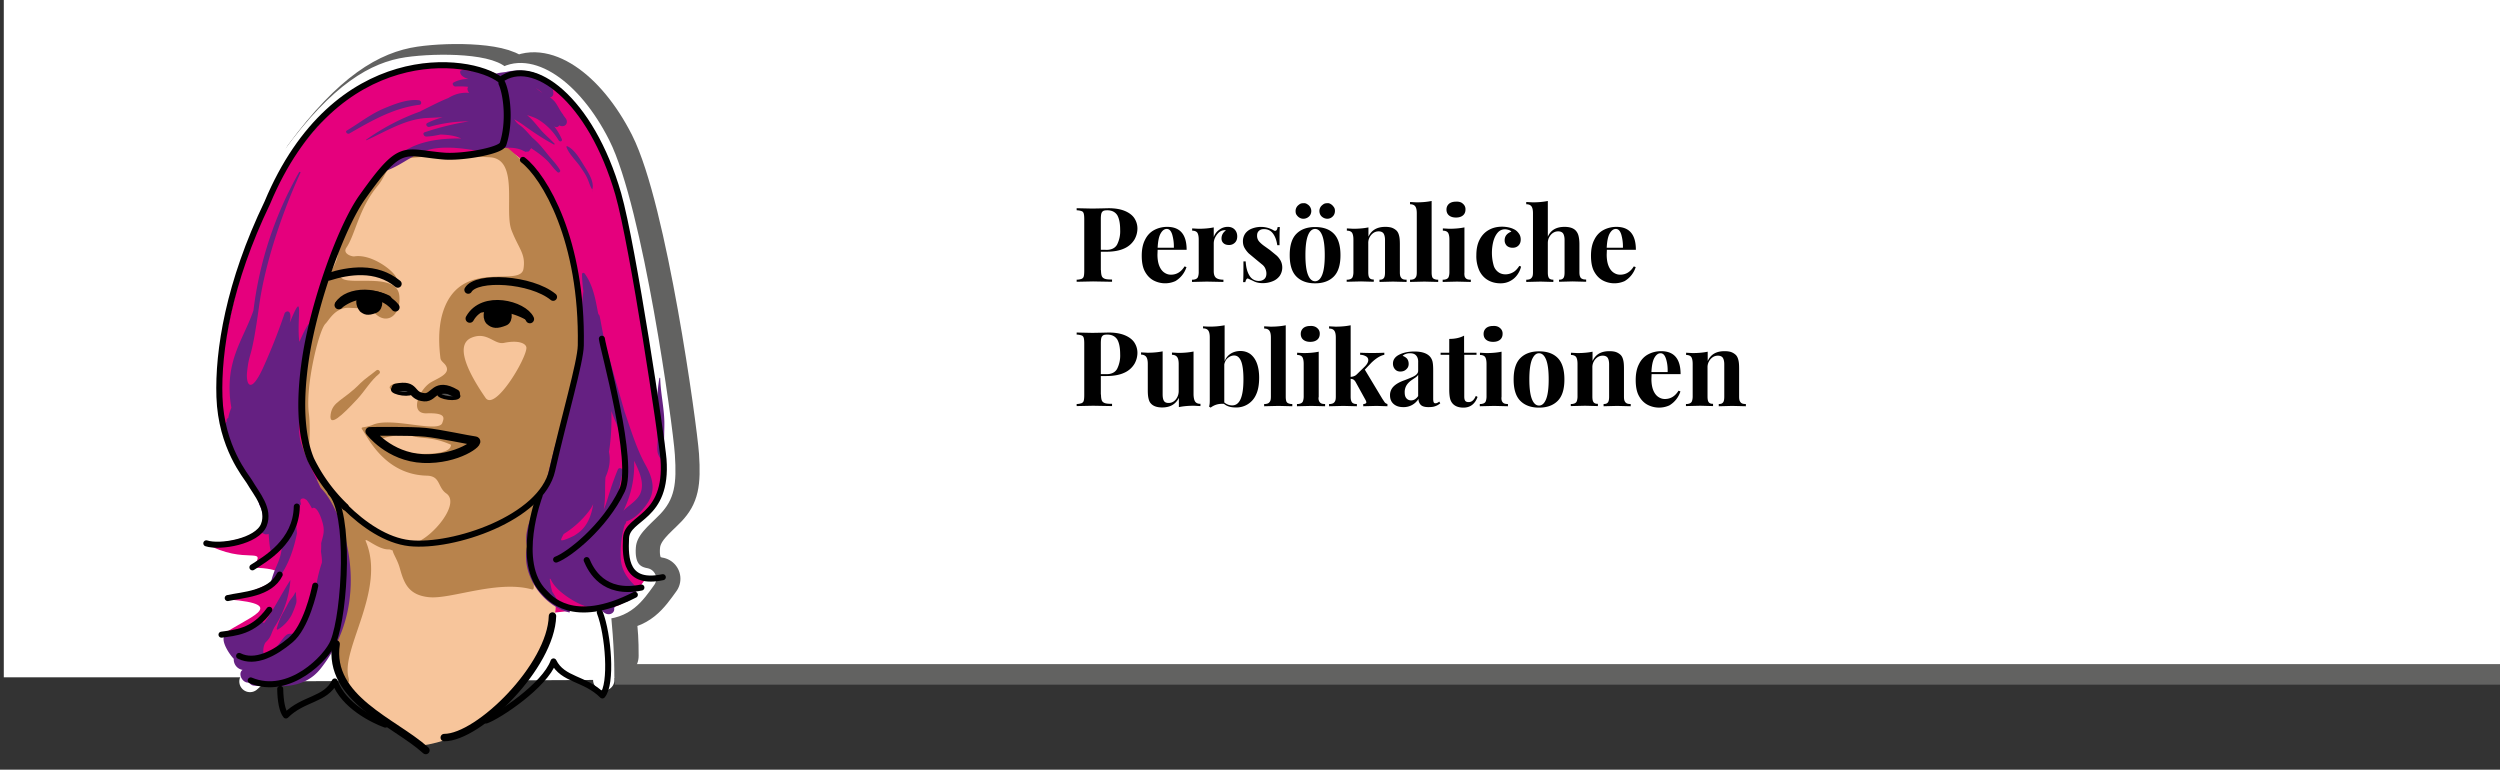
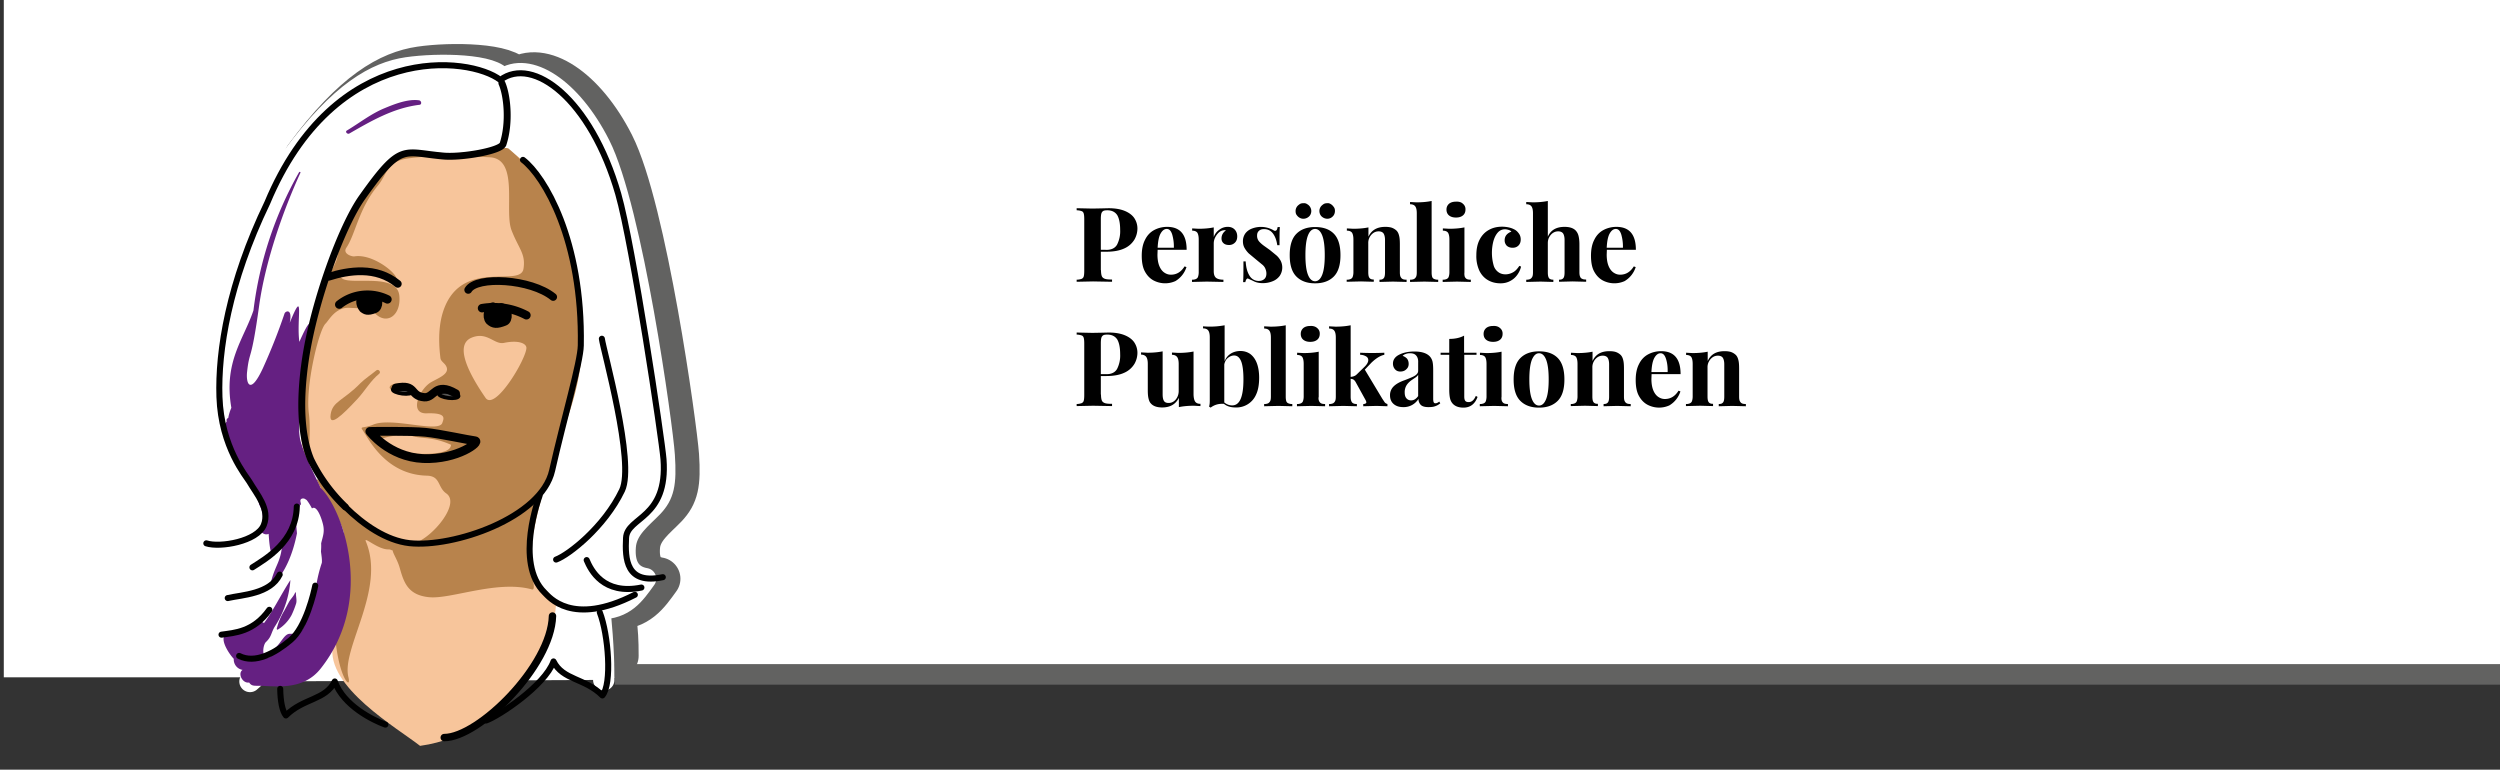
<svg xmlns="http://www.w3.org/2000/svg" viewBox="0 0 1448 445.8">
  <rect x="0" y="0" width="1448" height="445.8" fill="#333333" stroke="none" />
  <path fill="#FFF" d="M2.2 0h1448v392.3H2.2z" />
  <path d="M637.7 156.5c0 1.6.2 2.8.5 3.5.3.7.9 1.2 1.8 1.5.9.3 2.2.4 4.1.4v1.3l-11-.2-9.5.2V162a9 9 0 002.9-.5c.6-.3 1-.7 1.2-1.4.2-.7.3-1.8.3-3.3V127c0-1.5-.1-2.6-.3-3.3-.2-.7-.6-1.2-1.2-1.4a9 9 0 00-2.9-.5v-1.2l9.1.2 5.3-.1 4.1-.1c3.6 0 6.7.5 9.2 1.5s4.4 2.4 5.6 4.1c1.2 1.8 1.9 3.8 1.9 6.2a13 13 0 01-1.7 6.3 13 13 0 01-5.7 5.1c-2.7 1.3-6.2 2-10.6 2h-3.2v10.7zm9.3-14.8a17 17 0 001.8-8.5c0-3.9-.6-6.7-1.7-8.6-1.2-1.8-3.1-2.8-5.7-2.8-1.1 0-1.9.1-2.4.4s-.9.8-1.1 1.5-.3 1.8-.3 3.2v17.8h2.6c3.3.2 5.6-.9 6.8-3zM670.4 147.5c0 2.7.4 4.9 1.1 6.6.7 1.7 1.7 3 2.9 3.8s2.4 1.2 3.8 1.2c3.3 0 5.9-1.6 7.9-4.8l1.1.4a14.5 14.5 0 01-6.4 8.1 14.4 14.4 0 01-12.9-.5c-2.1-1.2-3.7-3-4.9-5.3s-1.7-5.4-1.7-8.9c0-3.6.6-6.7 1.9-9.2 1.2-2.5 3-4.4 5.2-5.6 2.2-1.2 4.8-1.9 7.6-1.9 7.5 0 11.3 4.4 11.3 13.3h-16.8l-.1 2.8zm8.5-11.8c-.7-2.1-1.7-3.1-3.1-3.1-1.4 0-2.6.9-3.6 2.7s-1.5 4.5-1.7 8.2h9.4a25 25 0 00-1-7.8zM706.3 133a7.8 7.8 0 014.9-1.6c1.2 0 2.2.3 3 .8s1.4 1.2 1.8 2c.4.8.6 1.7.6 2.7 0 1.5-.4 2.7-1.3 3.6-.9.9-2 1.4-3.4 1.4s-2.4-.3-3.2-1-1.2-1.6-1.2-2.8c0-1.9.9-3.5 2.6-4.7l-.7-.1-.9.1c-1 .2-1.9.6-2.8 1.5a10 10 0 00-2 2.9 7.8 7.8 0 00-.7 3.3V157c0 1.9.4 3.1 1.3 3.9.9.7 2.3 1.1 4.3 1.1v1.3l-9.6-.2-8.6.2V162a5 5 0 002.3-.4c.6-.3 1-.7 1.2-1.3.2-.6.4-1.5.4-2.6v-18.9c0-1.9-.3-3.2-.8-4-.6-.8-1.6-1.2-3-1.2v-1.3l3.7.2c3.5 0 6.5-.3 8.8-.8v5.6a8.5 8.5 0 013.3-4.3zM723.8 159.8a6 6 0 005.5 2.9c1.2 0 2.2-.4 3-1.1s1.2-1.8 1.2-3.2c0-1.1-.3-2.1-.7-3s-1.1-1.7-1.9-2.3l-3.4-2.8-4.2-3.5a15 15 0 01-2.4-3.1c-.7-1.2-1-2.5-1-4 0-1.7.5-3.2 1.4-4.5.9-1.2 2.2-2.2 3.8-2.8a14.6 14.6 0 0112.4.9c.4.3.7.4 1.1.4.7 0 1.2-.7 1.4-2.2h1.3c-.2 2-.2 5.5-.2 10.5h-1.3c-.4-2.6-1.1-4.8-2.4-6.6s-3-2.7-5.3-2.7c-1.2 0-2.2.3-2.9 1-.8.7-1.1 1.6-1.1 2.8a5 5 0 001.3 3.5c.9 1 2 1.9 3.3 2.8l2.8 2 3.9 3.2c1 .9 1.8 2 2.4 3.1a8.7 8.7 0 01-.6 8.7 9.2 9.2 0 01-4.1 3.1c-1.7.7-3.6 1.1-5.7 1.1s-4-.4-5.6-1.3l-2.8-1.3-.3-.1c-.6 0-1.1.7-1.4 2.1H720c.2-2.3.2-6.3.2-12h1.3c.2 3.7 1 6.4 2.3 8.4zM772.5 135.3c2.6 2.6 3.9 6.8 3.9 12.5s-1.3 9.8-3.9 12.4-6.2 3.9-10.8 3.9-8.2-1.3-10.8-3.9c-2.6-2.6-3.9-6.7-3.9-12.4s1.3-9.8 3.9-12.4c2.6-2.6 6.2-3.9 10.8-3.9s8.2 1.2 10.8 3.8zm-15.3-17a4.6 4.6 0 012.3 3.9c0 .8-.2 1.6-.6 2.3s-1 1.2-1.7 1.6-1.5.6-2.3.6c-.8 0-1.5-.2-2.2-.6s-1.2-.9-1.7-1.6-.6-1.5-.6-2.3c0-.8.2-1.5.6-2.2s1-1.2 1.7-1.7 1.4-.6 2.2-.6c.9-.1 1.6.1 2.3.6zm.4 18c-1 2.5-1.5 6.3-1.5 11.5 0 5.1.5 8.9 1.5 11.4s2.4 3.7 4.1 3.7c1.7 0 3.1-1.2 4.1-3.7s1.5-6.3 1.5-11.4c0-5.2-.5-9-1.5-11.5s-2.4-3.7-4.1-3.7c-1.7 0-3.1 1.2-4.1 3.7zm13.3-18c.7.4 1.2 1 1.7 1.7s.6 1.4.6 2.2c0 .8-.2 1.6-.6 2.3s-1 1.2-1.6 1.6c-.7.4-1.4.6-2.2.6-.8 0-1.6-.2-2.3-.6s-1.3-.9-1.7-1.6-.6-1.5-.6-2.3c0-.8.2-1.5.6-2.2s1-1.2 1.7-1.7 1.5-.6 2.3-.6c.7-.1 1.4.1 2.1.6zM802.4 131.4c1.6 0 3 .2 4 .6 1 .4 1.9 1 2.6 1.7.7.8 1.1 1.7 1.4 3 .3 1.2.4 2.8.4 4.9v16.1c0 1.1.1 2 .4 2.6.3.6.7 1.1 1.2 1.3.5.3 1.3.4 2.3.4v1.3l-7.9-.2-7.8.2V162c.8 0 1.5-.1 1.9-.4.5-.3.8-.7 1-1.3.2-.6.3-1.5.3-2.6V139c0-1.6-.3-2.9-.8-3.7-.5-.8-1.5-1.3-2.9-1.3-1.1 0-2.1.3-3 .9a7 7 0 00-3 6v16.7c0 1.1.1 2 .3 2.6.2.6.6 1.1 1 1.3.5.3 1.1.4 1.9.4v1.3l-7.4-.2-8.3.2V162a5 5 0 002.3-.4c.6-.3 1-.7 1.2-1.3.2-.6.4-1.5.4-2.6v-18.9c0-1.9-.3-3.2-.8-4-.6-.8-1.6-1.2-3-1.2v-1.3l3.7.2c3.5 0 6.5-.3 8.8-.8v5.4c1.8-3.9 5.1-5.7 9.8-5.7zM829.5 160.3a2 2 0 001.2 1.3 5 5 0 002.3.4v1.3l-8-.2-8.3.2V162a5 5 0 002.3-.4 3 3 0 001.2-1.3c.3-.6.4-1.5.4-2.6v-34.2c0-1.9-.3-3.2-.9-4s-1.6-1.2-3-1.2V117l3.7.2c3.5 0 6.4-.3 8.8-.8v41.4c0 1 .1 1.8.3 2.5zM848.4 160.3c.3.6.7 1.1 1.2 1.3.5.3 1.3.4 2.3.4v1.3l-8-.2-8.3.2V162a5 5 0 002.3-.4c.6-.3 1-.7 1.2-1.3.2-.6.4-1.5.4-2.6v-18.9c0-1.9-.3-3.2-.8-4-.6-.8-1.6-1.2-3-1.2v-1.3l3.7.2c3.5 0 6.5-.3 8.8-.8v26.1c-.1 1 0 1.8.2 2.5zm-1.1-42.3a4 4 0 011.5 3.4c0 1.4-.5 2.6-1.5 3.4s-2.3 1.2-4 1.2c-1.7 0-3-.4-4-1.2-1-.8-1.5-2-1.5-3.4s.5-2.5 1.5-3.4c1-.8 2.3-1.2 4-1.2 1.7-.1 3.1.3 4 1.2zM878.8 159.2c-1 1.4-2.3 2.6-4 3.5-1.6.9-3.5 1.4-5.7 1.4-2.7 0-5.1-.6-7.2-1.8s-3.8-3-5-5.4a20.2 20.2 0 01-1.8-9.1c0-3.5.6-6.5 1.9-9s3-4.3 5.3-5.6 4.8-1.9 7.7-1.9c1.5 0 2.9.2 4.2.5 1.3.3 2.4.8 3.3 1.3 1 .6 1.8 1.5 2.4 2.4s.9 2 .9 3.2c0 1.4-.4 2.6-1.3 3.5s-2 1.3-3.4 1.3-2.5-.4-3.4-1.2a4.4 4.4 0 01-1.2-3.2c0-1.2.4-2.3 1.1-3.1s1.7-1.5 2.8-1.8c-.3-.4-.8-.8-1.5-1s-1.4-.4-2.2-.4c-1.6 0-3 .6-4.1 1.8s-2 2.9-2.6 5a27 27 0 00.2 14.4 7.3 7.3 0 002.9 3.8c1.2.8 2.5 1.1 4 1.1a9 9 0 004.1-1.1c1.4-.7 2.6-2 3.8-3.8l1 .4c-.4 1.8-1.2 3.4-2.2 4.8zM906.2 131.4c3.1 0 5.3.8 6.6 2.3a7 7 0 011.5 3c.3 1.2.5 2.8.5 4.8v16.1c0 1.1.1 2 .4 2.6a2 2 0 001.2 1.3c.5.3 1.3.4 2.3.4v1.3l-7.9-.2-7.8.2V162c.8 0 1.4-.1 1.9-.4.5-.3.8-.7 1-1.3.2-.6.3-1.5.3-2.6V139c0-1.6-.3-2.9-.8-3.7-.5-.8-1.5-1.3-2.9-1.3-1.1 0-2.1.3-3 .9s-1.6 1.4-2.2 2.5-.8 2.2-.8 3.5v16.8c0 1.1.1 2 .3 2.6.2.6.5 1.1 1 1.3.5.3 1.1.4 1.9.4v1.3l-7.4-.2-8.3.2V162a5 5 0 002.3-.4 3 3 0 001.2-1.3c.3-.6.4-1.5.4-2.6v-34.2c0-1.9-.3-3.2-.9-4s-1.6-1.2-3-1.2V117l3.7.2c3.5 0 6.4-.3 8.8-.8v20.7c1.7-3.9 5-5.7 9.7-5.7zM930.6 147.5c0 2.7.4 4.9 1.1 6.6.7 1.7 1.7 3 2.9 3.8s2.4 1.2 3.8 1.2c3.3 0 5.9-1.6 7.9-4.8l1.1.4a14.5 14.5 0 01-6.4 8.1 14.4 14.4 0 01-12.9-.5c-2.1-1.2-3.7-3-4.9-5.3s-1.7-5.4-1.7-8.9c0-3.6.6-6.7 1.9-9.2 1.2-2.5 3-4.4 5.2-5.6 2.2-1.2 4.8-1.9 7.6-1.9 7.5 0 11.3 4.4 11.3 13.3h-16.8l-.1 2.8zm8.4-11.8c-.7-2.1-1.7-3.1-3.1-3.1-1.4 0-2.6.9-3.6 2.7s-1.5 4.5-1.7 8.2h9.4a25 25 0 00-1-7.8zM637.7 228.5c0 1.6.2 2.8.5 3.5.3.7.9 1.2 1.8 1.5.9.3 2.2.4 4.1.4v1.3l-11-.2-9.5.2V234a9 9 0 002.9-.5c.6-.3 1-.7 1.2-1.4.2-.7.3-1.8.3-3.3V199c0-1.5-.1-2.6-.3-3.3-.2-.7-.6-1.2-1.2-1.4a9 9 0 00-2.9-.5v-1.2l9.1.2 5.3-.1 4.1-.1c3.6 0 6.7.5 9.2 1.5s4.4 2.4 5.6 4.1c1.2 1.8 1.9 3.8 1.9 6.2a13 13 0 01-1.7 6.3 13 13 0 01-5.7 5.1c-2.7 1.3-6.2 2-10.6 2h-3.2v10.7zm9.3-14.8a17 17 0 001.8-8.5c0-3.9-.6-6.7-1.7-8.6-1.2-1.8-3.1-2.8-5.7-2.8-1.1 0-1.9.1-2.4.4s-.9.8-1.1 1.5-.3 1.8-.3 3.2v17.8h2.6c3.3.2 5.6-.9 6.8-3zM692.3 232.7c.6.8 1.6 1.2 3 1.2v1.3l-3.7-.2c-3.5 0-6.4.3-8.8.8v-5.4c-1.8 3.7-5 5.6-9.7 5.6-3 0-5.2-.8-6.5-2.3-.7-.7-1.1-1.7-1.4-3s-.4-2.8-.4-4.8v-15.2c0-1.8-.3-3.2-.9-4-.6-.8-1.6-1.3-3-1.3v-1.3l3.7.2c3.5 0 6.4-.3 8.8-.8v24.8c0 1.7.2 2.9.7 3.8s1.4 1.3 2.8 1.3c1.1 0 2-.3 2.9-.9s1.6-1.5 2.1-2.5.8-2.2.8-3.5v-15.7c0-1.8-.3-3.2-.9-4-.6-.8-1.6-1.3-3-1.3v-1.3l3.7.2c3.5 0 6.4-.3 8.8-.8v25.1c.1 1.9.4 3.2 1 4zM712.9 204.8c1.6-1 3.5-1.5 5.6-1.5s4 .6 5.6 1.7c1.6 1.2 2.9 2.9 3.8 5.2.9 2.3 1.4 5.2 1.4 8.6 0 4-.6 7.3-1.8 9.8a12.4 12.4 0 01-11.9 7.4c-2.8 0-5-.7-6.7-2.1h-.9a10.6 10.6 0 00-6.8 2.2l-.9-.6c.3-1 .4-2.1.4-3.3v-36.8c0-1.9-.3-3.2-.9-4s-1.6-1.2-3-1.2V189a45.9 45.9 0 0012.5-.6v20.8c.8-2 2-3.4 3.6-4.4zm.8 30c4.4 0 6.5-5 6.5-15.1 0-4.9-.5-8.5-1.4-10.6s-2.2-3.2-4-3.2c-1.3 0-2.5.5-3.6 1.4s-1.8 2.2-2.1 3.8v22c1.5 1.2 3 1.7 4.6 1.7zM745 232.3a2 2 0 001.2 1.3 5 5 0 002.3.4v1.3l-8-.2-8.3.2V234a5 5 0 002.3-.4 3 3 0 001.2-1.3c.3-.6.4-1.5.4-2.6v-34.2c0-1.9-.3-3.2-.9-4s-1.6-1.2-3-1.2V189l3.7.2c3.5 0 6.4-.3 8.8-.8v41.4c0 1 .1 1.8.3 2.5zM764 232.3c.3.6.7 1.1 1.2 1.3.5.3 1.3.4 2.3.4v1.3l-8-.2-8.3.2V234a5 5 0 002.3-.4c.6-.3 1-.7 1.2-1.3.2-.6.4-1.5.4-2.6v-18.9c0-1.9-.3-3.2-.8-4-.6-.8-1.6-1.2-3-1.2v-1.3l3.7.2c3.5 0 6.5-.3 8.8-.8v26.1a4 4 0 00.2 2.5zm-1.1-42.3a4 4 0 011.5 3.4c0 1.4-.5 2.6-1.5 3.4s-2.3 1.2-4 1.2c-1.7 0-3-.4-4-1.2-1-.8-1.5-2-1.5-3.4s.5-2.5 1.5-3.4c1-.8 2.3-1.2 4-1.2 1.6-.1 3 .3 4 1.2zM802 233c.4.5.9.8 1.6 1v1.3l-6.3-.2-7.7.2V234c1.2 0 1.8-.4 1.8-1.1l-.3-.9-5.9-10.7c-.4-.7-.8-1.1-1.2-1.4s-1-.4-1.7-.5v10.3c0 1.1.1 2 .4 2.6a2 2 0 001.1 1.3c.5.3 1.2.4 2.1.4v1.3l-7.8-.2-8.3.2V234a5 5 0 002.3-.4 3 3 0 001.2-1.3c.3-.6.4-1.5.4-2.6v-34.2c0-1.9-.3-3.2-.9-4s-1.6-1.2-3-1.2V189l3.7.2c3.5 0 6.4-.3 8.8-.8v29.9c.8-.1 1.5-.2 2.1-.5.6-.2 1.1-.6 1.6-1.1l4.5-4.4c1.3-1.3 2-2.6 2-3.7 0-.9-.4-1.7-1.3-2.2s-2-.9-3.4-.9v-1.2a154.6 154.6 0 0014 0v1.2c-2.4.5-4.9 2.1-7.5 4.6l-3.8 4 10.1 16.8 1.4 2.1zM820.3 206c-.8-1-2-1.4-3.7-1.4-.8 0-1.6.1-2.3.4a4 4 0 00-1.9 1.1c1.1.4 2 1 2.6 1.7.6.8.9 1.8.9 3 0 .8-.2 1.6-.6 2.2s-1 1.2-1.7 1.6c-.7.4-1.6.6-2.5.6-1.3 0-2.3-.4-3.1-1.3s-1.2-2-1.2-3.3c0-2.1 1.1-3.8 3.3-5 2.4-1.3 5.5-2 9.1-2 4.1 0 7 .9 8.8 2.7.8.8 1.4 1.9 1.7 3.1.3 1.3.4 3 .4 5.2v16.3c0 1 .1 1.7.3 2.1s.5.6 1 .6c.6 0 1.4-.3 2.2-1l.6 1a9 9 0 01-3 1.7c-1.1.4-2.4.5-3.9.5-2 0-3.5-.4-4.4-1.3a4.8 4.8 0 01-1.3-3.5 10 10 0 01-8.9 4.8c-2.3 0-4.1-.6-5.5-1.8s-2.1-2.9-2.1-5a7 7 0 012.1-5.2c1.4-1.4 3.5-2.6 6.4-3.6a82 82 0 003-1.2c1.7-.7 3-1.3 3.7-2 .8-.7 1.1-1.4 1.1-2.3V210c.1-1.7-.3-3.1-1.1-4zm-.1 12.4l-2.5 1.7c-1.3.9-2.3 1.9-3 3a7.6 7.6 0 00-1.1 4.1c0 1.6.3 2.7 1 3.5.7.8 1.6 1.2 2.7 1.2 1.6 0 2.9-.8 4.1-2.5V217c-.2.5-.6.9-1.2 1.4zM855.2 204.3v1.2h-7.1v24.2c0 1.2.2 2 .6 2.5.4.5 1.1.7 2 .7 1.7 0 3.1-1.2 4.1-3.6l1 .6c-1.5 4.1-4.2 6.2-8.2 6.2-2.6 0-4.6-.7-6-2.1-.8-.8-1.4-1.9-1.7-3.1s-.5-3-.5-5.2v-20.2h-5v-1.2h5v-8c3.3 0 6.2-.6 8.6-1.9v9.9h7.2zM869.9 232.3c.3.6.7 1.1 1.2 1.3.5.3 1.3.4 2.3.4v1.3l-8-.2-8.3.2V234a5 5 0 002.3-.4c.6-.3 1-.7 1.2-1.3.2-.6.4-1.5.4-2.6v-18.9c0-1.9-.3-3.2-.8-4-.6-.8-1.6-1.2-3-1.2v-1.3l3.7.2c3.5 0 6.5-.3 8.8-.8v26.1a5 5 0 00.2 2.5zm-1.1-42.3a4 4 0 011.5 3.4c0 1.4-.5 2.6-1.5 3.4s-2.3 1.2-4 1.2c-1.7 0-3-.4-4-1.2-1-.8-1.5-2-1.5-3.4s.5-2.5 1.5-3.4c1-.8 2.3-1.2 4-1.2 1.7-.1 3 .3 4 1.2zM902.2 207.3c2.6 2.6 3.9 6.8 3.9 12.5s-1.3 9.8-3.9 12.4-6.2 3.9-10.8 3.9-8.2-1.3-10.8-3.9c-2.6-2.6-3.9-6.7-3.9-12.4s1.3-9.8 3.9-12.4c2.6-2.6 6.2-3.9 10.8-3.9s8.2 1.2 10.8 3.8zm-14.9 1c-1 2.5-1.5 6.3-1.5 11.5 0 5.1.5 8.9 1.5 11.4s2.4 3.7 4.1 3.7c1.7 0 3.1-1.2 4.1-3.7s1.5-6.3 1.5-11.4c0-5.2-.5-9-1.5-11.5s-2.4-3.7-4.1-3.7c-1.7 0-3 1.2-4.1 3.7zM932.2 203.4c1.6 0 3 .2 4 .6 1 .4 1.9 1 2.6 1.7.7.8 1.1 1.7 1.4 3 .3 1.2.4 2.8.4 4.9v16.1c0 1.1.1 2 .4 2.6.3.6.7 1.1 1.2 1.3.5.3 1.3.4 2.3.4v1.3l-7.9-.2-7.8.2V234c.8 0 1.5-.1 1.9-.4.5-.3.8-.7 1-1.3.2-.6.3-1.5.3-2.6V211c0-1.6-.3-2.9-.8-3.7-.5-.8-1.5-1.3-2.9-1.3-1.1 0-2.1.3-3 .9a7 7 0 00-3 6v16.7c0 1.1.1 2 .3 2.6.2.6.6 1.1 1 1.3.5.3 1.1.4 1.9.4v1.3l-7.4-.2-8.3.2V234a5 5 0 002.3-.4c.6-.3 1-.7 1.2-1.3.2-.6.4-1.5.4-2.6v-18.9c0-1.9-.3-3.2-.8-4-.6-.8-1.6-1.2-3-1.2v-1.3l3.7.2c3.5 0 6.5-.3 8.8-.8v5.4c1.8-3.9 5-5.7 9.8-5.7zM956.5 219.5c0 2.7.4 4.9 1.1 6.6.7 1.7 1.7 3 2.9 3.8s2.4 1.2 3.8 1.2c3.3 0 5.9-1.6 7.9-4.8l1.1.4a14.5 14.5 0 01-6.4 8.1 14.4 14.4 0 01-12.9-.5c-2.1-1.2-3.7-3-4.9-5.3s-1.7-5.4-1.7-8.9c0-3.6.6-6.7 1.9-9.2 1.2-2.5 3-4.4 5.2-5.6 2.2-1.2 4.8-1.9 7.6-1.9 7.5 0 11.3 4.4 11.3 13.3h-16.8l-.1 2.8zm8.4-11.8c-.7-2.1-1.7-3.1-3.1-3.1-1.4 0-2.6.9-3.6 2.7s-1.5 4.5-1.7 8.2h9.4c.1-3.1-.3-5.7-1-7.8zM998.9 203.4c1.6 0 3 .2 4 .6 1 .4 1.9 1 2.6 1.7.7.8 1.1 1.7 1.4 3 .3 1.2.4 2.8.4 4.9v16.1c0 1.1.1 2 .4 2.6.3.6.7 1.1 1.2 1.3.5.3 1.3.4 2.3.4v1.3l-7.9-.2-7.8.2V234c.8 0 1.5-.1 1.9-.4.5-.3.8-.7 1-1.3.2-.6.3-1.5.3-2.6V211c0-1.6-.3-2.9-.8-3.7-.5-.8-1.5-1.3-2.9-1.3-1.1 0-2.1.3-3 .9a7 7 0 00-3 6v16.7c0 1.1.1 2 .3 2.6.2.6.6 1.1 1 1.3.5.3 1.1.4 1.9.4v1.3l-7.4-.2-8.3.2V234a5 5 0 002.3-.4c.6-.3 1-.7 1.2-1.3.2-.6.4-1.5.4-2.6v-18.9c0-1.9-.3-3.2-.8-4-.6-.8-1.6-1.2-3-1.2v-1.3l3.7.2c3.5 0 6.5-.3 8.8-.8v5.4c1.8-3.9 5-5.7 9.8-5.7z" />
  <g stroke-miterlimit="10">
    <path fill="#FFF" stroke="#626261" stroke-width="24.8" stroke-linecap="round" stroke-linejoin="round" d="M357.5 379.9c.1-17.7-2-24.2-2.3-26.1h-.2v-1.2c14.7-.1 20.2-8.4 26.7-17.4-8.9-1.5-12.6-8.1-11.8-18.5.7-10.4 9.6-16.7 15.9-23.3 6.3-6.7 7.8-13 6.7-29.6-1.2-16.8-18.6-142.6-37.5-180C338.4 51 313.5 35.3 298.7 46c-4.1-8.9-37.4-9.3-55.2-6.7-17.7 2.6-38.5 13.7-66.6 51.9" />
    <path fill="#FFF" stroke="#FFF" stroke-width="12.4" stroke-linecap="round" stroke-linejoin="round" d="M349.7 393.8c.1-17.7-2-38-2.3-40h-.2v-1.2c14.7-.1 20.2-8.4 26.7-17.4-8.9-1.5-12.6-8.1-11.8-18.5.7-10.4 9.6-16.7 15.9-23.3 6.3-6.7 7.8-13 6.7-29.6-1.1-16.7-18.5-142.5-37.4-179.9C330.7 51 305.8 35.3 291 46c-4.1-8.9-37.4-9.3-55.2-6.7-17.8 2.6-38.5 13.7-66.6 51.9-28.1 38.1-43.3 117.7-42.6 140.7.7 23 24.4 56.6 27.4 67 3 10.4-21.1 15.9-35.2 15.5 23.7 13.3 36.3.7 27.8 14.1 34.4 1.5 2.2 13-14.4 18.5 36.6 3 10 10.7-3.7 20.7 7.4-.7 22.6 6.7 10.4 12.6 3.7.7 15.9 6.7 5.9 14.4" />
    <path fill="none" stroke="#626261" stroke-width="11.9" d="M356.1 390.6H1448" />
  </g>
  <g>
-     <path fill="#E5007D" d="M291 46.2c14.8-10.7 39.7 5 56.3 37.8 18.9 37.4 36.3 163.3 37.4 179.9 1.1 16.7-.4 23-6.7 29.6-6.3 6.7-15.2 13-15.9 23.3-.7 10.4 3 17 11.8 18.5-6.7 9.3-12.2 17.8-27.8 17.4-15.5-.4-146.6 17.4-154.7 24.4-8.1 7-28.9 26.7-46.6 17.8 10-7.8-2.2-13.7-5.9-14.4 12.2-5.9-3-13.3-10.4-12.6 13.7-10 40.4-17.8 3.7-20.7 16.7-5.6 48.9-17 14.4-18.5 8.5-13.3-4.1-.7-27.8-14.1 14.1.4 38.1-5.2 35.2-15.5-3-10.4-26.7-44.1-27.4-67-.7-23 14.4-102.5 42.6-140.7s48.9-49.2 66.6-51.8c17.8-2.7 51.1-2.3 55.2 6.6z" />
    <path fill="#F7C59B" d="M293.7 405.2c-7.9 7.4-23.2 23.1-50.4 26.8-12.7-10-54.9-34.4-50.5-58.1 6.4-22.1 10.8-67.3 2.6-84.4-8.2-17.1-23.3-20.2-20.6-55.1 2.7-34.9 16.3-90.6 33.2-116.8 17-26.2 24.2-29.1 30.5-28.7 6.4.4 46.4 3.9 51.9-2.9 10 .2 41.3 29.8 45.2 88.6 3.1 45.8-6.7 59.3-13.6 86.8-1.4 5.7-5.8 21.4-9.8 25.6-2.3 8.6-13.4 49.8 8.3 61.8.8.4 2.7 2.1 1.5 1.8-.9 15.9-11.4 38.7-28.3 54.6z" />
    <g fill="#B8834C">
      <path d="M336.5 175.5c-1.7-14-4-30.5-9.9-43.3-3.2-7.1-4.4-11.5-7.6-17.6a116.7 116.7 0 00-24.4-28.5c-2.4-1.9-26.4 3.8-37.7 2.6-23.8-2.6-32.1 1.6-43.9 19.6-5.6 8.5-9.2 19.8-15.1 28.8-1 1.6-1.8 10.1-3.1 13.8-2.9 7.8-9.4 14.2-11.2 22.2-5.6 24.4-6.5 25.4-6.5 29.3-.2 19-3.9 41-2.6 51.7a57 57 0 004.7 16.2c-.8-8.7 1-20.5-.3-30.8-2.1-15.8 5.7-48.1 9.6-52 2-1.9 5.7-9.7 14-9.2 5 .3 11.3 0 15 3.5 7 6.6 14.9.4 13.8-10.5-1.5-15.6-36.4-3.2-34-12.8.8-3 4.5-2.8 8.9-2.6 7.6.4 13.8 5.7 21.1 6.7 8.9 1.1-9.3-16.2-22.1-14.1-1.3.2-6.9-1.5-4.6-5 5.3-7.8 7.1-22.6 18.2-35.9 5.5-6.6 5.1-14.1 17.3-15.8 14.5-2.1 32.8-1.5 47.6-.7 17.1.9 8.2 31 12.6 42.3 4.2 10.8 8.3 13.6 6.9 22.3-1.7 10.7-32.8-5-44.8 20.3-3.3 7-5.1 16.8-3.3 31.4.2 1.7 1.9 2.6 2.9 4 3.4 4.8-3.4 7.2-8.2 9.9-7 4-13.1 18.4-2.7 18.1 11.7-.4 10 2.9 9.1 5.5-2 6.2-29.3-3.6-40.2 1.1-5 2.1-7.6.8-6.1 2.9 3.4 5 13.3 26 37.3 26.6 8.1.2 6.1 6.7 11.3 10.3 8.5 5.9-8.3 25.8-18.3 28.7-11.2 3.3-32.2-12.3-35.9-15.6-6.4-5.6-21.7-24.3-20.8-20.9 1.3 4.8 16.2 25.2 15.8 32.8-.5 9.1-5.4 55.1-5.3 56.4 2 26.1 9.8 32.9 7.8 25-4.2-16.7 21.8-50.7 10.1-78.6-1.4-3.3 7 4.8 13.1 4.6a4 4 0 012.1.6c.2.1.5 0 .5.2l-.1.2c.5 2.1 2.8 5.3 4.1 10 2.4 8.6 5 15.5 16.9 16.7 12.6 1.3 39.5-10.1 59.6-4.5 3.2.9-1.7-13.4-1.4-16.7 2.9-31 15.3-61.7 16.3-65.2 4.3-16.1 18.5-42.6 13.5-84zm-115 80.7c-6.1-2.2 10.9-5.4 17.4-3.6 6.2 1.7 11.9.3 22.5 5.1-.9-.4 2.4 5.2-16.5 5.2-13.7-.1-20.9-5.8-23.4-6.7zm59.7-25.8c-8.9-12.9-18.5-30.4-8.1-34.8 9.1-3.8 13.2 4.2 18.8 3 8.6-1.8 13 .4 13 2.9-.1 6.4-18.2 36.9-23.7 28.9z" />
      <path d="M218 214.5c-2.5 2.1-6.8 5-9.1 7.3-10.1 10.4-16.3 10.5-17.4 18.3-1.1 7.8 6.7.5 15.5-9 4.3-4.6 7.7-10.7 12.6-14.6 1.3-1-.4-3-1.6-2zM236.9 225.9c-2.5-7.2-16.7-2.7-8.9.7 1.6.7 10.8 4.8 8.9-.7z" />
    </g>
    <g fill="#652082">
      <path d="M166 188.3l-.1-.6.1.6zM185.7 282.6c-4-8.7-8.6-17.2-11.4-26.3-6.1-19.4 16-96.6-.9-58.3-1.8-12.7 3.2-32.5-5.6-11 1.8-8.6-2.5-6.9-3-5.4a339.9 339.9 0 01-12.5 31.6c-7.3 15.8-9.9 9.1-9.2 2.3 1.5-13.6 2.3-4.4 7-38.5 3.7-26.4 14.3-56 23.9-76.9.2-.5-.5-.8-.8-.3a214.7 214.7 0 00-26.4 80c-5.7 16.9-17.4 29.8-12.8 56.4a25 25 0 00-1.8 5.9c-.6.2-1 .7-1 1.4l.1.6-1 1.4c-2.7 3.7 4.6 14.5 6.3 18l2.8 5.5c2.2 4.6 4.6 9.1 6.8 13.5.4.7.8 1.3 1.3 1.8 1.2 2.5 2.1 5.2 2.6 7.9 2.6 4.6 3.1 10.9-.4 14.8l1-.4c.3 2 2.9 3.6 4.9 2.6 1.4 22.8 5.1 7.7 8 3.6-.6 13.5-4.2 13.3-7.1 26.1-.4 1.6 10.7-5.7 15.5-30-.5-5.2-1.3-13.1 2.3-16.8v-.2l-.3-1.5c-.3-1.7 1.7-2.1 2.8-1.3l.8.5c1.2 1.5 2.2 3.2 3.1 4.9 2.4-2 5.1 4 6.4 9.3 1 4.4-.1 6.7-1.1 10.9.1 1.6 0 3.2-.1 4.8.3 2.3.7 4.7.5 6.5a81.6 81.6 0 00-3.3 13.6c-1.1 6.8-3.4 3.7-4.9 14.9-1.8 12.5-5.2 12.7-10.3 12.6-3-.1-4.7 4.6-8.7 8.5-1.5 1.4-1 3.8-3.1 5-5.1 1.2-3.8-7.1-2.1-8.7 3.6-3.4 2.8-5.4 5.5-9.5a57 57 0 008.7-26.3h-.1c-5.4 8.4-10.2 18.2-15.2 24.8-.8-.6-1.9-1-3.1-1l-.1-.4a63.4 63.4 0 01-19.6 8h-.1l-.2 1.1c-1.6 3.3 3.1 10.4 5.6 13a6.1 6.1 0 005.1 6.4c-3 2-.1 8 3.8 7.3 1.7 2.5 3.1 1.7 8.4 2 9.8.4 23.6 1.7 32.9-9.9 32.5-40.8 12.2-93.6.1-104.8z" />
      <path d="M171.4 343.4c0-.3-.4-.4-.5-.1-.7 2-2.6 3.6-3.6 5.5l-2.7 5a37.4 37.4 0 00-4.3 10.3c-.1.4.3.8.7.5a22 22 0 007.9-8.4c1-2.1 1.9-4.4 2.6-6.6.6-1.9-.2-4.4-.1-6.2zM242.7 58.1c-6.4-.9-14 2.1-19.8 4.5-7.9 3.2-14.8 8.7-22 13-1.2.7.3 2.4 1.5 1.7C215.1 70 228 62.5 243 60.7c1.5-.2 1.1-2.4-.3-2.6z" />
-       <path d="M327.6 68.5l-1.2-1.6-.3-.6c-1.8-2.2-2.9-4.9-4.6-7.2-.8-1-1.8-1.9-3-2.7l.5-.1c.8-.2 1.5-1.2 1.5-2-.2-11.9-17.6-15.2-27.5-12.6l-2.5.3c-1.5.2-3.1.6-4.6 1.1a23.7 23.7 0 00-13.3-2.9c-.6 0-.6.8-.2 1l.5.3c-2-.6-4.2-1.4-5.8-.7-.3.1-.6.5-.6.8.1 2.3 2.5 3.4 4.9 4.2a17 17 0 00-8.7 2c-1.2.7.1 2.4 1.1 2.3 2.3-.1 4.9-.1 7.4.2-.8.9-.4 2.5.6 3.5-4.8-.4-8.6.8-12.2 3l-1 .4c-5 2.1-9.9 4.7-14.8 7.1l-.2.2a128.4 128.4 0 00-31.5 16.4c-.2.1 0 .4.2.3 11.4-5.1 22.8-12.5 35.7-12.9l8.4-.4c-3.2.9-6.2 2-8.8 3.3-1.5.7-.3 2.6 1.1 2.3a82.9 82.9 0 0123-3.2c-8.6 1.3-17.7 3.6-25.7 6.3-1.5.5-.5 2.5.9 2.5 2.8-.1 5.6-.6 8.3-1.2 3.7.2 7.1.4 11 1.9l1 .4c-17.2-.2-34.8 3.1-43.4 18.5 0 .1 0 .2.1.1 10-3.6 17-11.2 27.9-12.8 8.9-1.3 18.9.2 28.1 2 7.7-2.2 16-3.6 22.1-1.2l2.5 1.2.5-.2h.4c.8.1 1.4-.4 1.5-1.1.3-.2.5-.5.7-.9 3.2 2.1 6.3 4.3 9 6.9 2.3 2.2 3.9 4.9 6.3 7 .8.7 1.9-.3 1.5-1.1-1.9-3.4-4.8-6.2-7.2-9.2-2.8-3.5-5.3-6.7-8.7-9.5l-.1-.1c-2.7-2.8-4.6-5.5-7.9-7.7a9.4 9.4 0 01-2.6-3c1.7 1 3.4 2 4.8 3 5.5 4 12 8.4 18.1 11.6.3.2.6-.3.4-.5-2.4-2.5-5.1-4.8-7.5-7.4-2.5-2.8-4.8-6-7.6-8.4l-.8-.7c2.1.6 4.2 1.3 6.2 2.4 5.2 3.1 9.1 7.3 12.1 12.2.7 1.1 2.3.6 1.8-.7a34.4 34.4 0 00-4.6-7.7c1 1.2 2.6.8 3.1-.3 3.1 1.7 5.8-1.3 3.7-4.1zm-13.8-14.9l-3.4-2.5c1.4.7 2.6 1.7 3.7 2.7l-.3-.2zM343.2 110.4v.4c0 .1.1.1.1 0v-.4h-.1zM338.5 96.3c-2.4-3.8-5.5-9.6-9.9-11.6-.4-.2-.6.2-.5.5 1.4 3.9 5.1 7.4 7.6 10.8 1.4 2.1 3 4.3 4.1 6.5 1.2 2.3 1.7 4.9 3.1 7.1 0 .1.1.1.2 0 1.2-4.2-2.3-9.7-4.6-13.3zM384.9 259.4c-.5-5.1 0-10.1-.1-15.1-.2-8.5-2.2-16.8-2.4-25.2 0-.3-.4-.4-.5-.1a127 127 0 00-1.5 24.6c0 4.3.6 8.6.4 13-.1 3.7-.5 5.6 1.5 8.6.2.4.7.5 1 .2 2.1-2.5 2-2.7 1.6-6zM374 269.5c-5.5-9.9-8.5-20.4-12.2-30.9l-11.2-39.1c-3.1-13.9-3-17.5-4-17.4-1.2-4.9-2.2-15.8-8-23.7-.4-.6-1.5-.4-1.5.4 0 3.3.4 6.7.8 10-1.4 9.9-1.2 19.9-.8 29.9-.3.5-.6 1.1-.6 1.9-1.1 10.9-3.9 21.4-6.4 32l-2.5 6.6a301 301 0 00-10.6 37.4c-2.7 11.4-10.3 20.6-12 32.3-.4 2.6-.2 5.2.3 7.8-3.6 15.9 8.7 33.9 24.3 38 .5.1.6-.6.3-.8-2.3-1.7-4.6-3.4-6.7-5.3-.9-2.1-2.1-4-3.3-5.8-.7-2.3-1.2-5-1.5-7.6l.5.1c1.1 2.6 3 5 5.8 7.4 5.4 4.6 14.9 10.3 22.7 9.8l.8.4c3 4.9 8.2 2.7 7.5-.6.5-1 1.1-2.4 1.9-3.1.5-.1 1-.4 1.3-.7 3.2.5 6.3.3 6.8-3.2 2.5-.7 3.9-4.2 1.8-6.3-5.6-5.6-8.2-10.4-8-18.3a57 57 0 012.3-16.7l.1-.1a3 3 0 00.8-1.9c5.1-1.5 9.5-6.4 12.2-10.4 5.2-7.5 3.1-14.9-.9-22.1zm-41.5 40.8s-8 4-7.5 2.2c.2-.8.8-1.9 1.5-3.2a55 55 0 0014.5-13.1c1-1.3 1.9-2.7 2.6-4.2-2.1 13.1-8.1 16.3-11.1 18.3zm24.5-17.7l.4-2.4c1-5.7 1.8-11.2 3.4-16.9.5-1.8-2.3-3.1-3-1.2-4.9 11.9-5.9 18.2-8.1 23 1.2-7 .5-12.1 1-18.7 2.1-4.7 3.1-9.5 2-14.7 1.3-7.9 1.6-15.8 1.4-23.7 2 6.1 5.2 11.8 7.3 18a46.5 46.5 0 01-4.4 36.6zm14.3-7.9c-1.5 5-6.7 7.5-10.2 11.1a59.9 59.9 0 006.2-28.9c2.9 5.9 5.7 12.2 4 17.8z" />
    </g>
  </g>
  <g stroke="#000" stroke-miterlimit="10">
-     <path fill="none" stroke-width="4.9" stroke-linecap="round" stroke-linejoin="round" d="M196.2 176.7c5-8.5 24.5-9.2 32.8 1.3M306.9 184.8c-3.7-8.1-27-14.3-34.8-.3" />
    <path fill-rule="evenodd" clip-rule="evenodd" fill="#565655" stroke-width="2.2" d="M233.4 224.5c3.1.4 5.6 1.5 5.5 2.4-.1 1-2.8 1.5-5.9 1.1-3.1-.4-5.6-1.5-5.5-2.4.1-1 2.8-1.5 5.9-1.1zM260.1 227c3.1.4 5.6 1.5 5.5 2.4-.1 1-2.8 1.5-5.9 1.1-3.1-.4-5.6-1.5-5.5-2.4.1-1 2.8-1.5 5.9-1.1z" />
    <path fill="none" stroke-width="4.8" stroke-linecap="round" stroke-linejoin="round" d="M229.3 224.6c12.1-2.5 7.8 4.8 16.5 5.5 6 .4 6.1-9.3 18.2-2.2" />
    <path fill="none" stroke-width="3.5" stroke-linecap="round" stroke-linejoin="round" d="M383.9 334.3c-21.3 4.5-21.9-10.5-21.3-22.7.6-12.4 24.3-11 21.7-45.6-.9-11.5-17.7-123.9-26.2-153.6-15.9-55.2-49.6-80.2-68.3-66.1-17.8-13.8-95.8-22.7-135 71.2-22.3 46.3-28.6 85.6-27.7 112.4 1 29.2 15.6 46.1 17.3 49 4.3 7.4 12.1 15.9 8.4 25.2-3.8 9.5-25.3 13.2-33.3 10.6" />
    <path fill="none" stroke-width="4.3" stroke-linecap="round" stroke-linejoin="round" d="M257.3 427.2c19.9 0 61.9-41.3 62.7-70.4" />
-     <path fill="none" stroke-width="4.5" stroke-linecap="round" stroke-linejoin="round" d="M194.6 373c-4.7 31.8 33.7 45.1 52 61.6" />
    <path fill="none" stroke-width="3.5" stroke-linecap="round" stroke-linejoin="round" d="M347.4 354.7c5 12.9 7.2 41.6 1.5 48.1-10.1-10.1-22.9-8.8-28.3-19.7-5.1 14.1-31.9 31.7-39 34.2M162.3 399c.1 7 1.2 12.9 3.3 15.4 10.1-10.1 22.9-8.8 28.3-19.7 5.1 14.1 22.2 22.4 29.3 25" />
    <path fill="none" stroke-width="4.9" stroke-linecap="round" stroke-linejoin="round" d="M196.5 176.4a26.2 26.2 0 0127.9-3M304.9 182.6a40.6 40.6 0 00-25.7-4.1" />
    <path fill="none" stroke-width="4.5" stroke-linecap="round" stroke-linejoin="round" d="M190.4 160.3c11.4-3.6 27.5-6.2 40 4.1M271.2 167.9c4.8-8.2 36.3-6.4 49.2 4.1" />
    <path fill="none" stroke-width="5.1" stroke-linecap="round" stroke-linejoin="round" d="M214.2 249.9s23.6-.4 32.3.5c8.7.9 25 4.5 28.6 4.9 3.6.4-10 11.1-30 10.3-19.9-.9-30.9-15.7-30.9-15.7z" />
    <path fill="none" stroke-width="4.5" stroke-linecap="round" stroke-linejoin="round" d="M215.6 170.9c4.9 1.1 4.1 7.2 1.6 8.2-4.6 1.8-5.6.7-7-.2-2.3-2.8-2-6 .1-7.6" />
    <path stroke-width="1.2" d="M217.9 175.4c-.3 2.4-2.6 4.1-5.2 3.8-2.6-.3-4.4-2.5-4.1-4.9.3-2.4 2.6-4.1 5.2-3.8 2.6.3 4.4 2.5 4.1 4.9z" />
    <path fill="none" stroke-width="4.5" stroke-linecap="round" stroke-linejoin="round" d="M290.3 177.8c4.9 1.1 4.6 7.7 2.1 8.6-4.6 1.8-6.6 1.7-9-.5-2.2-2.5-.6-8.1 2.1-8.5" />
    <path stroke-width="1.2" d="M293 182.7c-.3 2.4-2.6 4.1-5.2 3.8-2.6-.3-4.4-2.5-4.1-4.9.3-2.4 2.6-4.1 5.2-3.8 2.6.3 4.5 2.5 4.1 4.9z" />
    <path fill="none" stroke-width="3.5" stroke-linecap="round" stroke-linejoin="round" d="M146.2 328.6c7.6-4.9 25.3-14.8 25.7-35.2M131.9 346.4c8.4-1.9 24.5-2.3 30.1-13.6M128.3 367.6c7.6-1.1 18.5-1.5 27.7-14.4M200 293.6c10.5 10.4 23.8 19.5 37.2 21 25.3 2.7 76.4-14.5 82.6-42.1 7.1-31.3 16.4-62.6 16.6-72.4 1.1-60.9-21.1-98-33.5-107.5" />
    <path fill="none" stroke-width="4" stroke-linecap="round" stroke-linejoin="round" d="M291.3 83.5c-1.3 3.9-23.8 7.8-34.3 6.9-23.8-2-24.4-8.3-47.3 24-11.9 16.8-27.6 60.1-32.6 92.5-4.4 28.6-2 47.6 2.9 59.3a96 96 0 0020 27.4M290.7 48.2c3 6.8 4.8 22.8.6 35.4" />
    <path fill="none" stroke-width="3.5" stroke-linecap="round" stroke-linejoin="round" d="M348.6 196.2c.8 6.4 19.3 71.9 11.7 87.8-10.2 21.3-30.9 37.4-38.2 40.1M339.8 324.4c2.4 5.7 9.6 20.4 31.7 15.9" />
    <path fill="none" stroke-width="3.5" stroke-linecap="round" stroke-linejoin="round" d="M312.5 287.2s-14.7 38.7 2.9 56c2.5 2.4 15.8 20 52.3 1.3M182.6 339.2c-.7 3.5-5.3 24.1-14.4 31.6-9 7.6-20.5 13.8-29.7 9.1" />
-     <path fill="none" stroke-width="3.5" stroke-linecap="round" stroke-linejoin="round" d="M191.5 285.2c11.6 11.3 8.4 69.4 1.6 86.4-3.6 9.1-25.5 31.9-47.9 22.5" />
  </g>
</svg>